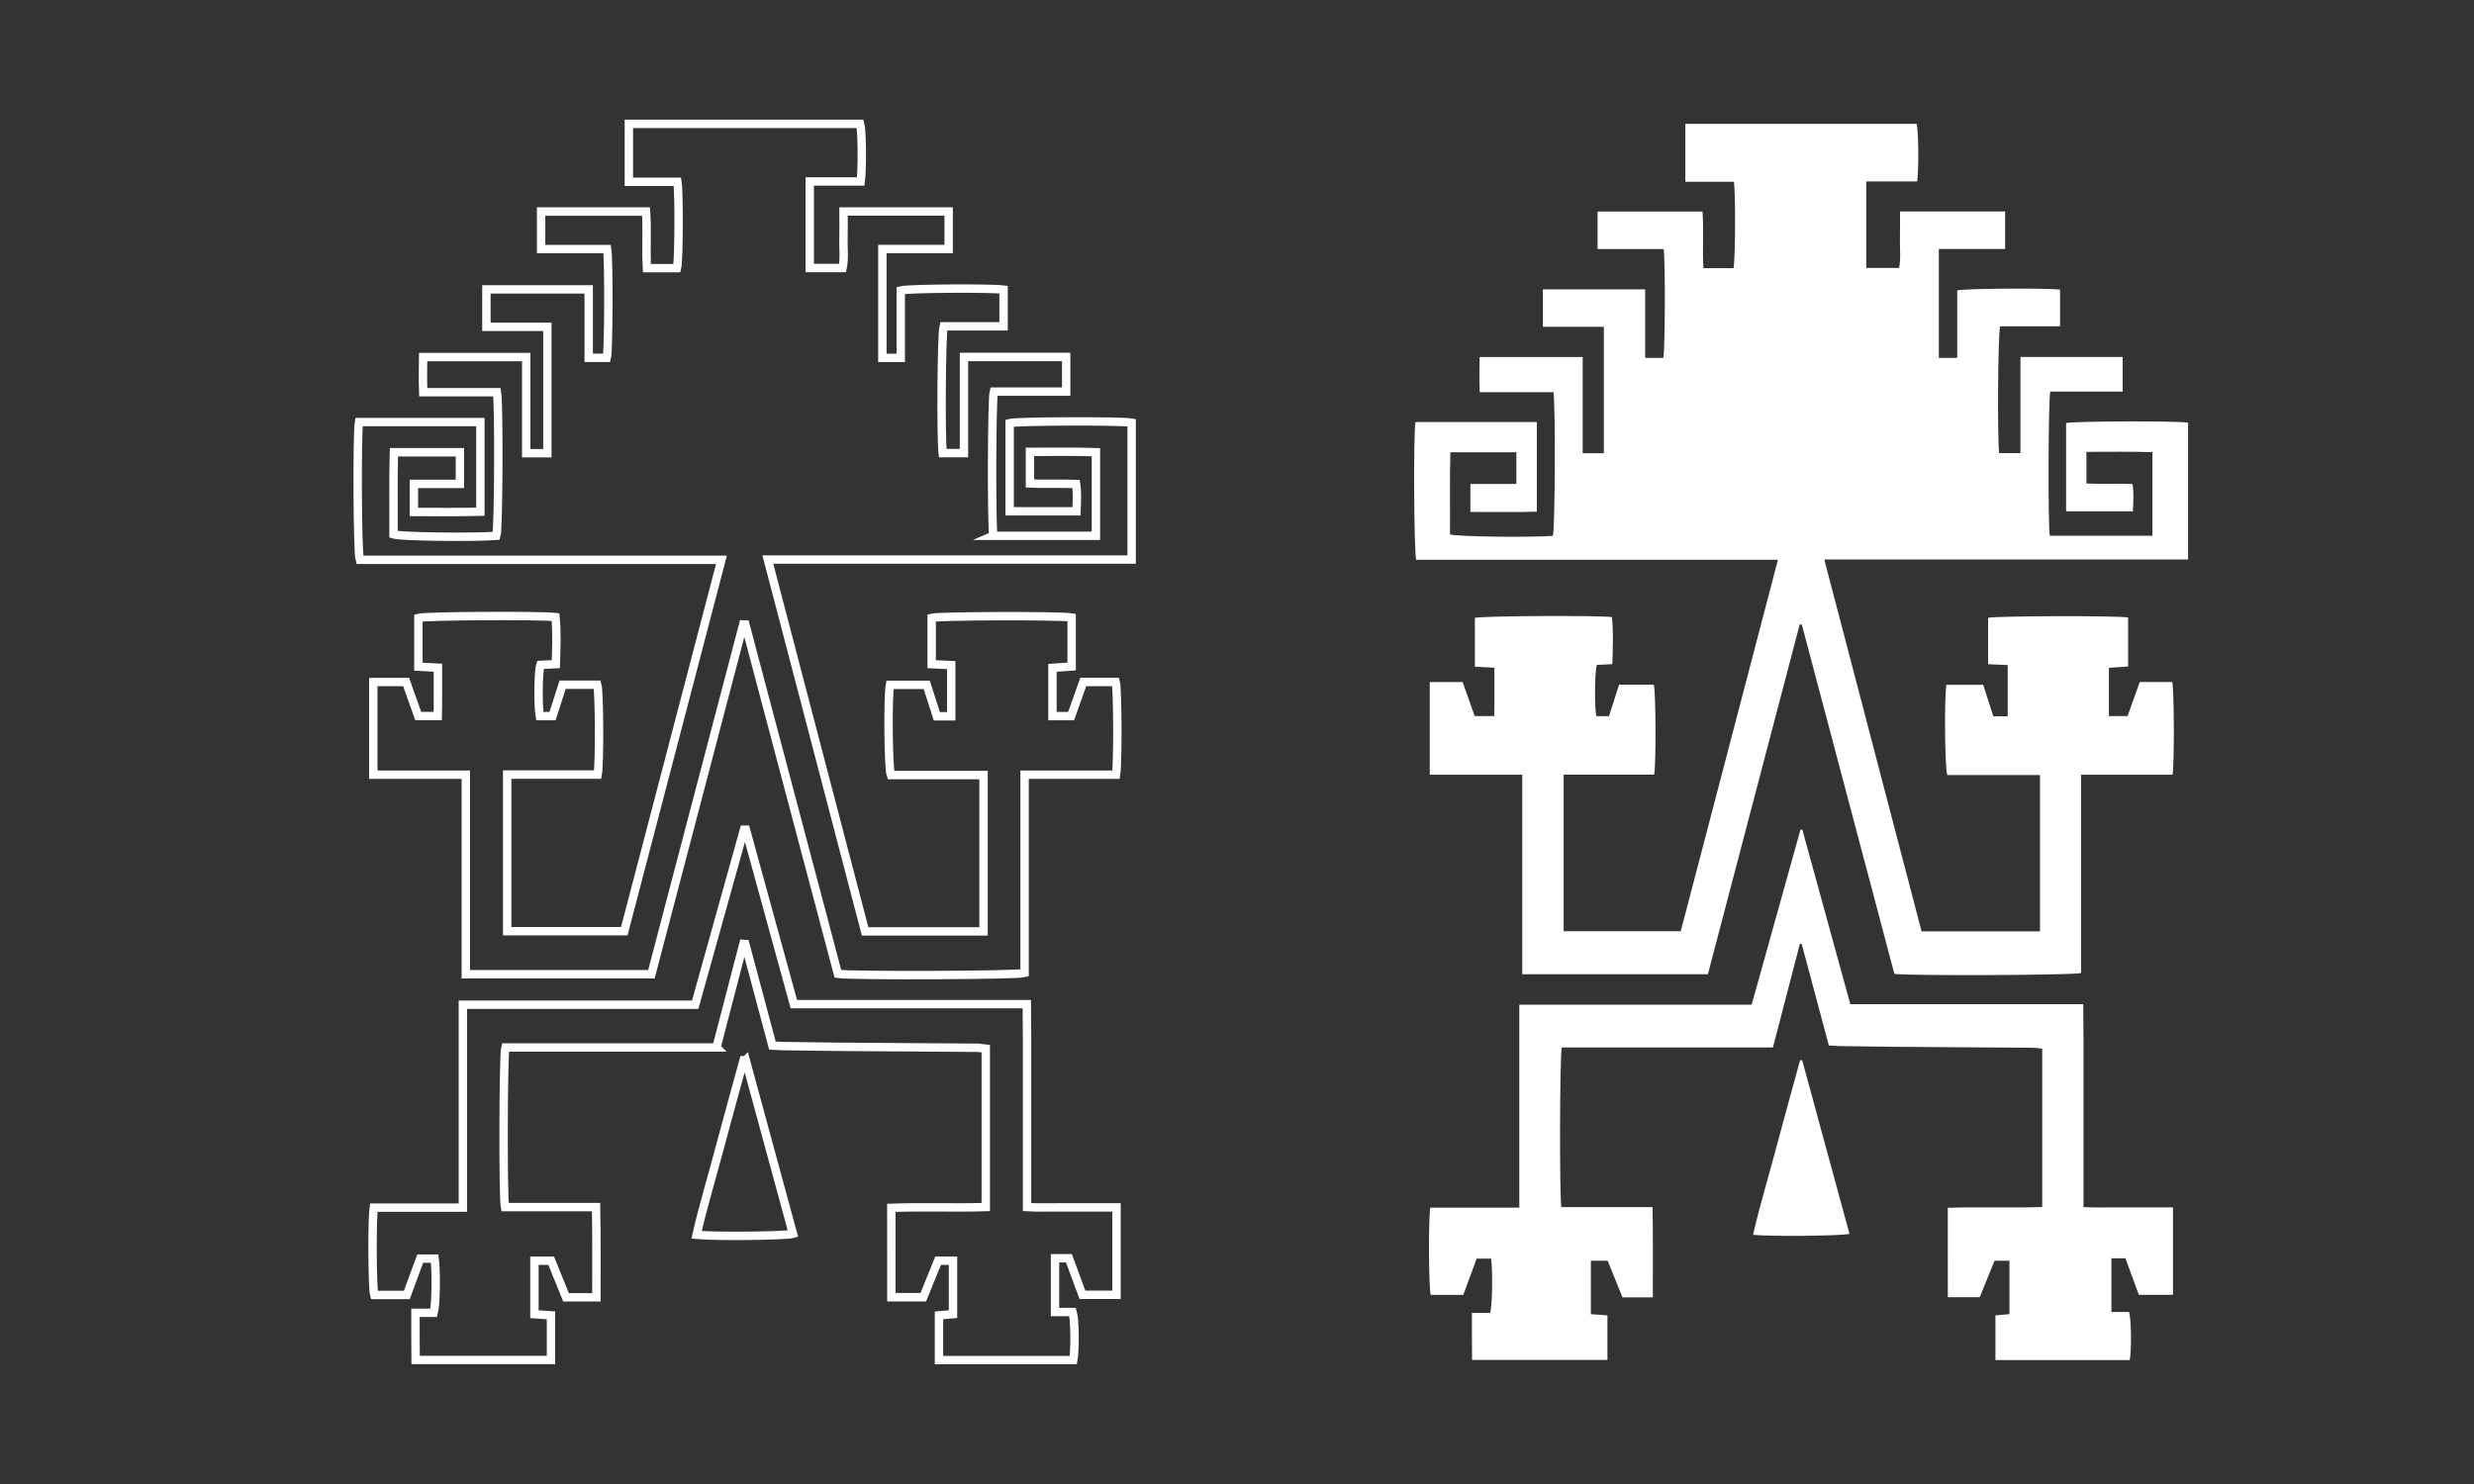
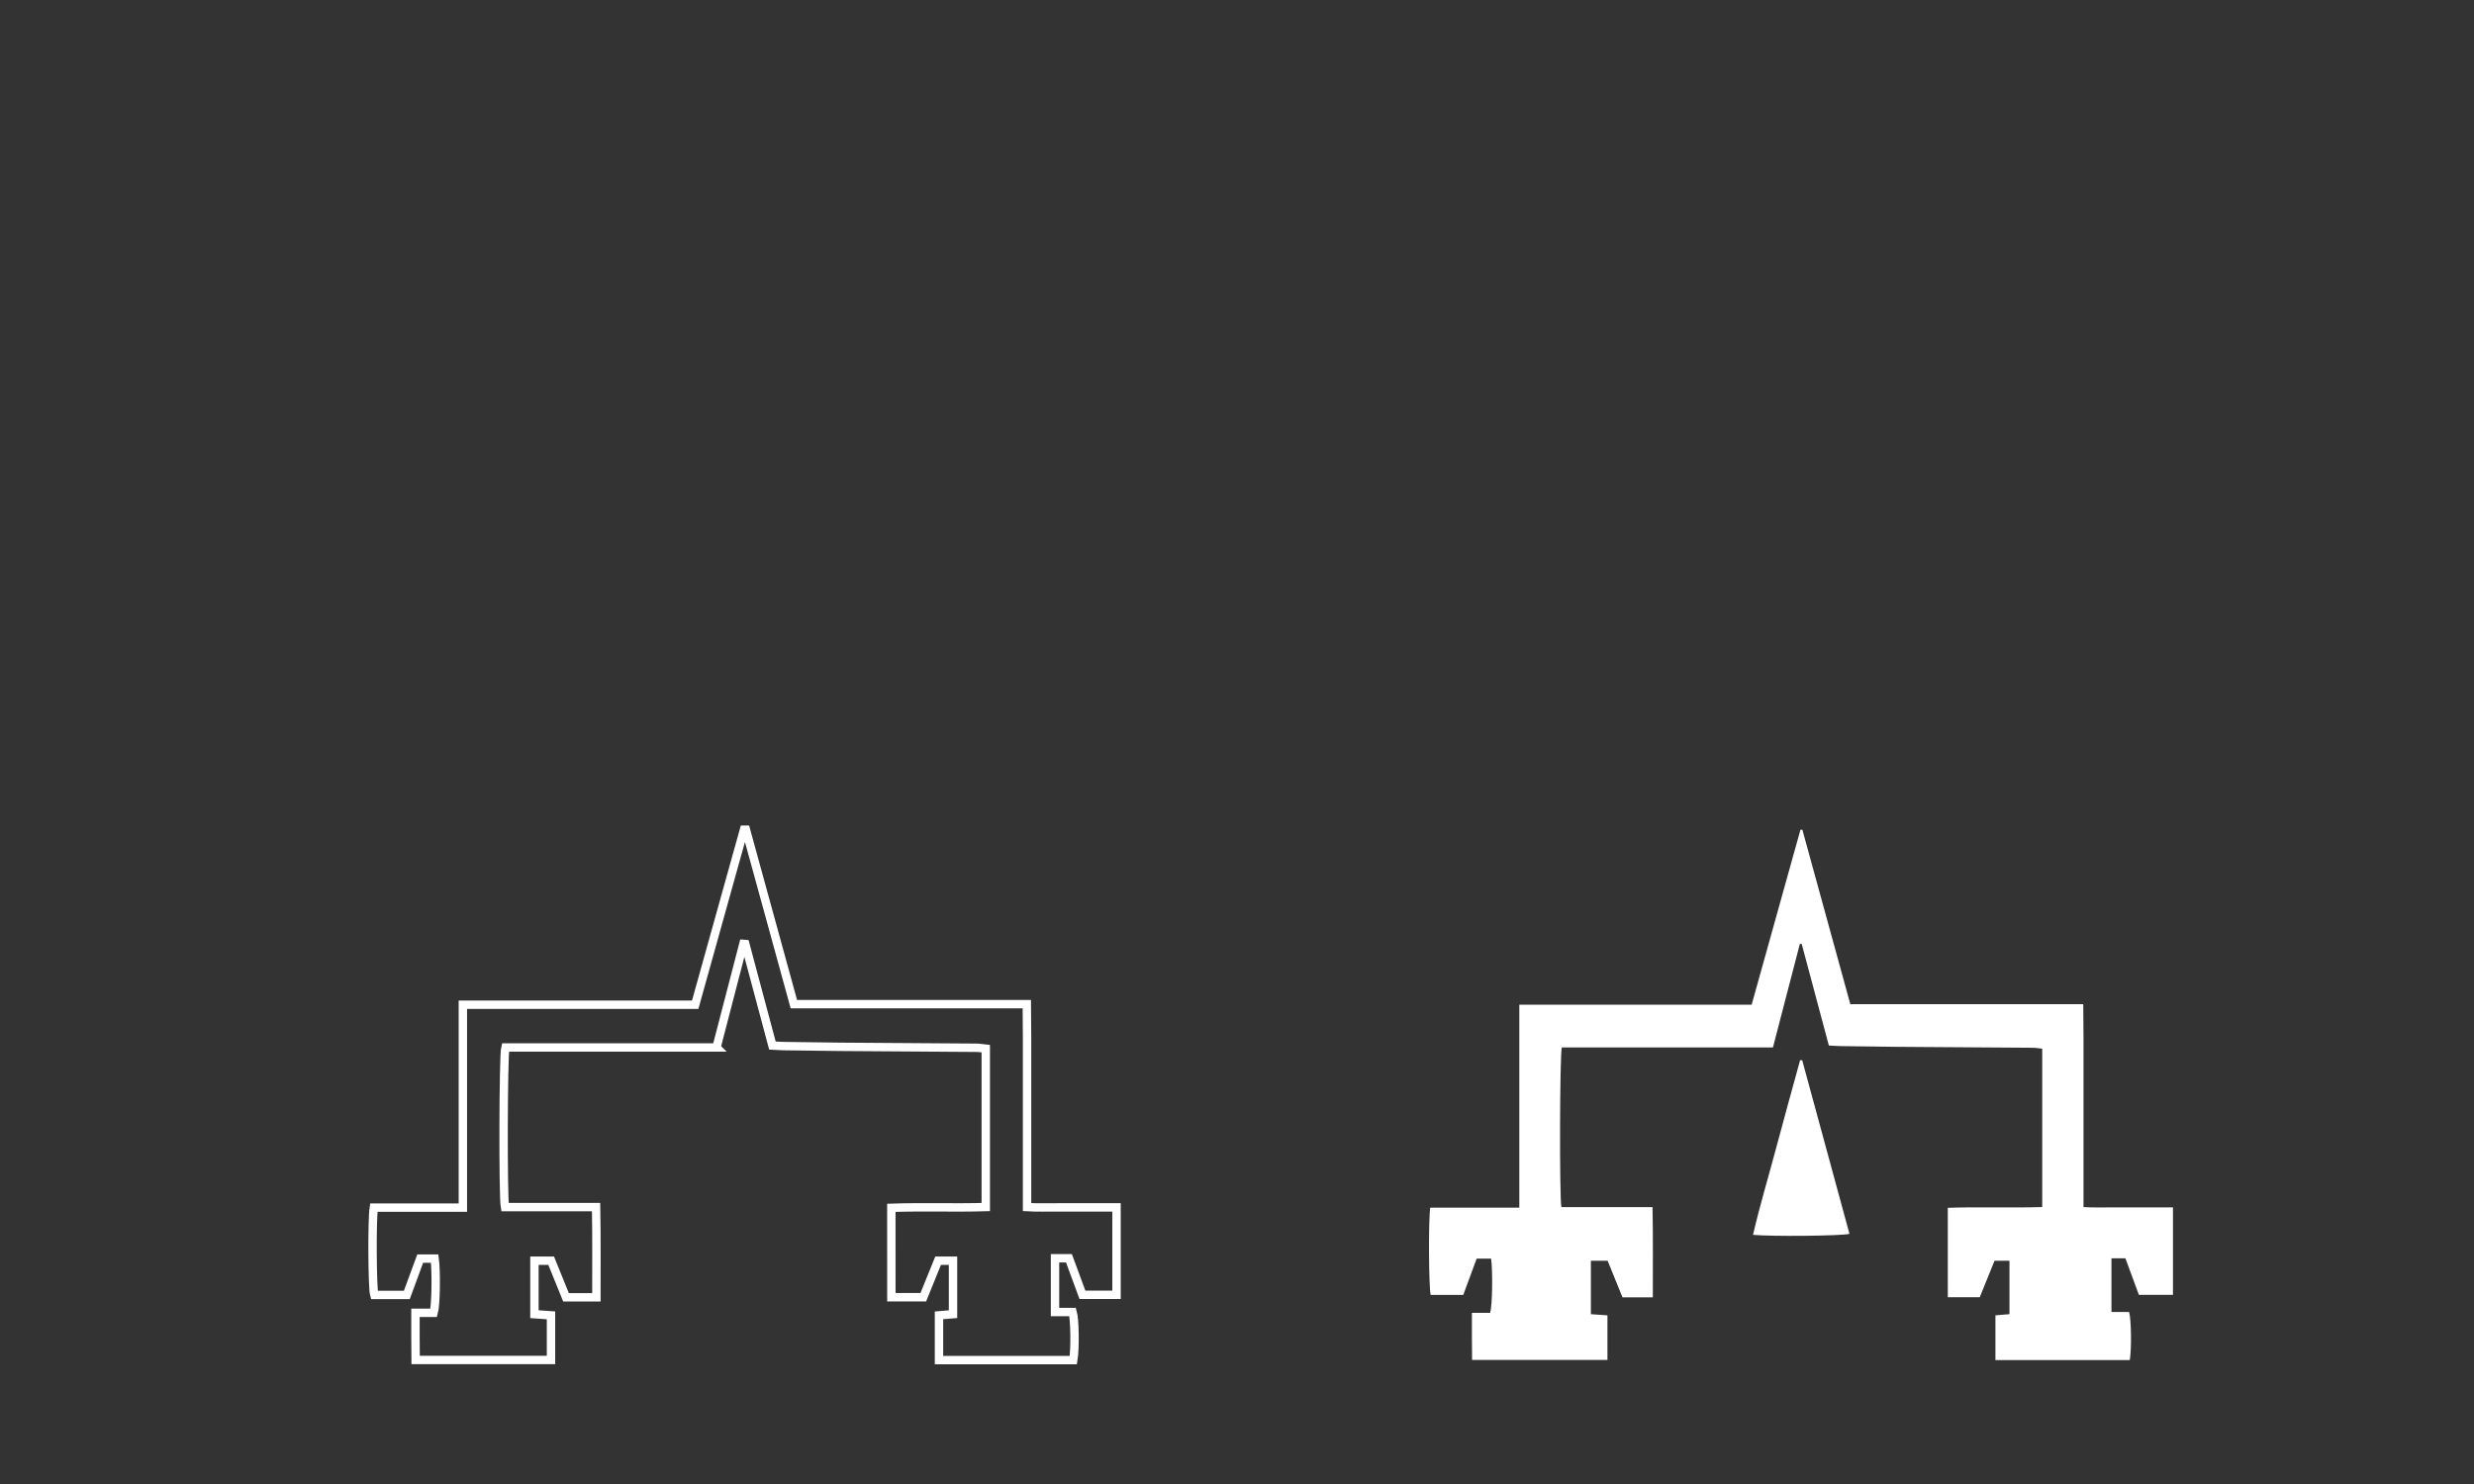
<svg xmlns="http://www.w3.org/2000/svg" id="Capa_1" viewBox="0 0 1000 600">
  <rect x="0" y="0" width="1000" height="600" fill="#333333" stroke="none" />
  <defs>
    <style>      .cls-1, .cls-2 {        fill: none;      }      .cls-2 {        stroke: #fff;        stroke-miterlimit: 10;        stroke-width: 3.39px;      }      .cls-3 {        fill: #fff;      }      .cls-4 {        clip-path: url(#clippath);      }    </style>
    <clipPath id="clippath">
      <rect class="cls-1" x="134.6" y="40.45" width="749.83" height="519.11" />
    </clipPath>
  </defs>
  <g class="cls-4">
-     <path class="cls-3" d="M828.51,216.62h41.5v-33.8c-8.82-.31-17.64-.1-26.66-.13v12.8c6.05.25,12.16-.03,18.62.17.6,3.69.31,7.25.16,11.08h-27v-35.69c2.65-.77,44.86-.95,49.31-.16v55.33h-147.05c13.19,50.45,26.24,100.36,39.32,150.35h47.87c.01-21.04,0-41.96,0-63.21h-37.47c-1.03-2.94-1.26-31.55-.36-36.47h14.88c1.33,4.17,2.7,8.42,4.07,12.71h5.82v-20.7c-2.72-.12-5.18-.23-7.91-.36v-18.76c2.76-.77,52.36-.91,56.58-.13v19.82c-2.54.18-5.09.35-7.76.54v19.52h7.54c1.59-4.46,3.22-9.04,4.92-13.8h13.13c.76,2.65.92,32.7.13,37.49h-36.98v80.19c-2.93.91-70.27,1.16-75.46.33-12.44-46.99-24.93-94.11-37.41-141.23-.29,0-.57-.02-.86-.03-12.35,47.06-24.7,94.11-37.11,141.41h-75.03v-80.67h-37.39v-37.47h13.27c1.55,4.37,3.18,8.96,4.89,13.76h7.9c.14-6.42.04-12.87.07-19.55-2.8-.14-5.26-.27-7.9-.41v-19.74c2.84-.79,48.74-1.06,55.42-.32.61,6.23.34,12.52.13,19.03-2.3.11-4.27.21-6.23.3-.85,2.61-1.03,16.04-.26,20.72h5.16c1.31-4.07,2.67-8.32,4.08-12.71h14.02c.82,2.7.99,31.79.15,36.34h-36.58v63.33h47.33c13.03-49.84,26.11-99.82,39.28-150.18h-146.2c-.95-2.88-1.16-51.06-.31-55.67h49.06v36.23c-8.86.26-17.71.08-26.86.11v-11.35h18.59v-12.79h-26.69c-.28,11.12-.06,22.23-.14,33.23,3.07.93,32.86,1.27,41.59.56.86-2.55,1.09-53.18.22-58.07h-29.8c-.19-4.84-.12-9.4-.04-14.22h41.66v38.89h8.56v-51.1h-24.65v-15.15h41.35v27.69h7.33c.72-2.74.88-39.45.12-43.98h-26.69v-15.18h42.42c.54,7.53-.09,15.14.36,22.9h12.16c.74-2.73.91-30.25.16-34.92h-19.62v-23.42h93.49c.75,2.73.93,17.75.22,23.29h-20.6v34.98h13.28c.8-3.79.25-7.67.35-11.51.1-3.73.02-7.47.02-11.34h42.5v15.17h-26.8v44.03h7.43v-27.28c3.13-.81,36.25-1.02,41.57-.32v14.83h-24.22c-.89,3.01-1.15,45.39-.39,51.27h8.6v-38.88h41.31v14.01h-29.25c-.82,3.1-.94,54.33-.2,58.28" />
    <path class="cls-3" d="M716.64,423.5h-85.35c-.84,3.06-.98,60.18-.18,64.54h36.85c.25,12.32.08,24.29.12,36.49h-12.27c-1.98-4.89-4-9.86-6-14.8h-6.77v21.61c2.32.16,4.41.31,6.69.47v18.04h-54.71c-.02-3.06-.06-6.14-.07-9.23-.01-3.13,0-6.27,0-9.83h7.38c.89-3.05,1.08-16.66.38-21.92h-5.84c-1.74,4.71-3.55,9.62-5.41,14.68h-13.17c-.78-2.69-.96-30.25-.18-35.29h36v-82.04h93.91c6.61-23.71,13.17-47.23,19.73-70.75.26,0,.51-.02.77-.02,6.44,23.43,12.88,46.87,19.38,70.54h94.16c.03,4.76.08,9.24.1,13.72.02,4.53,0,9.05,0,13.58v54.75c4.24.25,8.23.1,12.2.12,3.9.03,7.79,0,11.69,0h12.27v35.35h-13.78c-1.8-4.88-3.62-9.8-5.45-14.77h-5.63v21.72h7.13c.89,2.96,1.03,15.15.27,19.44h-54.3v-18.09c1.84-.16,3.66-.31,5.67-.48v-21.6h-6.03c-1.95,4.82-3.93,9.69-5.98,14.75h-12.91c-.03-11.88,0-23.76-.01-36.15,12.76-.45,25.37.08,38.17-.31v-64.02c-1.23-.13-2.54-.37-3.85-.38-18.36-.14-36.71-.24-55.07-.38-7.54-.06-15.08-.18-22.63-.29-1.49-.02-2.98-.15-4.69-.23-3.68-13.79-7.33-27.42-10.97-41.05l-.75-.06c-3.58,13.79-7.16,27.57-10.88,41.88" />
    <path class="cls-3" d="M728.45,428.65c6.37,23.4,12.74,46.81,19.11,70.21-2.98.85-31.84,1.12-38.98.4,2.76-11.97,6.32-23.67,9.44-35.47,3.11-11.73,6.39-23.42,9.59-35.13.28,0,.55,0,.83,0" />
-     <path class="cls-2" d="M401.48,216.62h41.5v-33.8c-8.82-.31-17.64-.1-26.66-.13v12.8c6.05.25,12.16-.03,18.62.17.6,3.69.31,7.25.16,11.08h-27v-35.69c2.65-.77,44.86-.95,49.31-.16v55.33h-147.05c13.19,50.45,26.24,100.36,39.32,150.35h47.87c.01-21.04,0-41.96,0-63.21h-37.47c-1.03-2.94-1.26-31.55-.36-36.47h14.88c1.33,4.17,2.7,8.42,4.07,12.71h5.82v-20.7c-2.72-.12-5.18-.23-7.91-.36v-18.76c2.76-.77,52.36-.91,56.58-.13v19.82c-2.54.18-5.09.35-7.76.54v19.52h7.54c1.59-4.46,3.22-9.04,4.92-13.8h13.13c.76,2.65.92,32.7.13,37.49h-36.98v80.19c-2.93.91-70.27,1.16-75.46.33-12.44-46.99-24.93-94.11-37.41-141.23-.29,0-.57-.02-.86-.03-12.35,47.06-24.7,94.11-37.11,141.41h-75.03v-80.67h-37.39v-37.47h13.27c1.55,4.37,3.18,8.96,4.89,13.76h7.9c.14-6.42.04-12.87.07-19.55-2.8-.14-5.26-.27-7.9-.41v-19.74c2.84-.79,48.74-1.06,55.42-.32.61,6.23.34,12.52.13,19.03-2.3.11-4.27.21-6.23.3-.85,2.61-1.03,16.04-.26,20.72h5.16c1.31-4.07,2.67-8.32,4.08-12.71h14.02c.82,2.7.99,31.79.15,36.34h-36.58v63.33h47.33c13.03-49.84,26.11-99.82,39.28-150.18h-146.2c-.95-2.88-1.16-51.06-.31-55.67h49.06v36.23c-8.86.26-17.71.08-26.86.11v-11.35h18.59v-12.79h-26.69c-.28,11.12-.06,22.23-.14,33.23,3.07.93,32.86,1.27,41.59.56.86-2.55,1.09-53.18.22-58.07h-29.8c-.19-4.84-.12-9.4-.04-14.22h41.66v38.89h8.56v-51.1h-24.65v-15.15h41.35v27.69h7.33c.72-2.74.88-39.45.12-43.98h-26.69v-15.18h42.42c.54,7.53-.09,15.14.36,22.9h12.16c.74-2.73.91-30.25.16-34.92h-19.62v-23.42h93.49c.75,2.73.93,17.75.22,23.29h-20.6v34.98h13.28c.8-3.79.25-7.67.35-11.51.1-3.73.02-7.47.02-11.34h42.5v15.17h-26.8v44.03h7.43v-27.28c3.13-.81,36.25-1.02,41.57-.32v14.83h-24.22c-.89,3.01-1.15,45.39-.39,51.27h8.6v-38.88h41.31v14.01h-29.25c-.82,3.1-.94,54.33-.2,58.28Z" />
    <path class="cls-2" d="M289.62,423.5h-85.35c-.84,3.06-.98,60.18-.18,64.54h36.85c.25,12.32.08,24.29.12,36.49h-12.27c-1.98-4.89-4-9.86-6-14.8h-6.77v21.61c2.32.16,4.41.31,6.69.47v18.04h-54.71c-.02-3.06-.06-6.14-.07-9.23-.01-3.13,0-6.27,0-9.83h7.38c.89-3.05,1.08-16.66.38-21.92h-5.84c-1.74,4.71-3.55,9.62-5.41,14.68h-13.17c-.78-2.69-.96-30.25-.18-35.29h36v-82.04h93.91c6.61-23.71,13.17-47.23,19.73-70.75.26,0,.51-.02.77-.02,6.44,23.43,12.88,46.87,19.38,70.54h94.16c.03,4.76.08,9.24.1,13.72.02,4.53,0,9.05,0,13.58v54.75c4.24.25,8.23.1,12.2.12,3.9.03,7.79,0,11.69,0h12.27v35.35h-13.78c-1.8-4.88-3.62-9.8-5.45-14.77h-5.63v21.72h7.13c.89,2.96,1.03,15.15.27,19.44h-54.3v-18.09c1.84-.16,3.66-.31,5.67-.48v-21.6h-6.03c-1.95,4.82-3.93,9.69-5.98,14.75h-12.91c-.03-11.88,0-23.76-.01-36.15,12.76-.45,25.37.08,38.17-.31v-64.02c-1.23-.13-2.54-.37-3.85-.38-18.36-.14-36.71-.24-55.07-.38-7.54-.06-15.08-.18-22.63-.29-1.49-.02-2.98-.15-4.69-.23-3.68-13.79-7.33-27.42-10.97-41.05-.25-.02-.5-.04-.75-.06-3.58,13.79-7.16,27.57-10.88,41.88Z" />
-     <path class="cls-2" d="M301.42,428.65c6.37,23.4,12.74,46.81,19.11,70.21-2.98.85-31.84,1.12-38.98.4,2.76-11.97,6.32-23.67,9.44-35.47,3.11-11.73,6.39-23.42,9.59-35.13.28,0,.55,0,.83,0Z" />
  </g>
</svg>